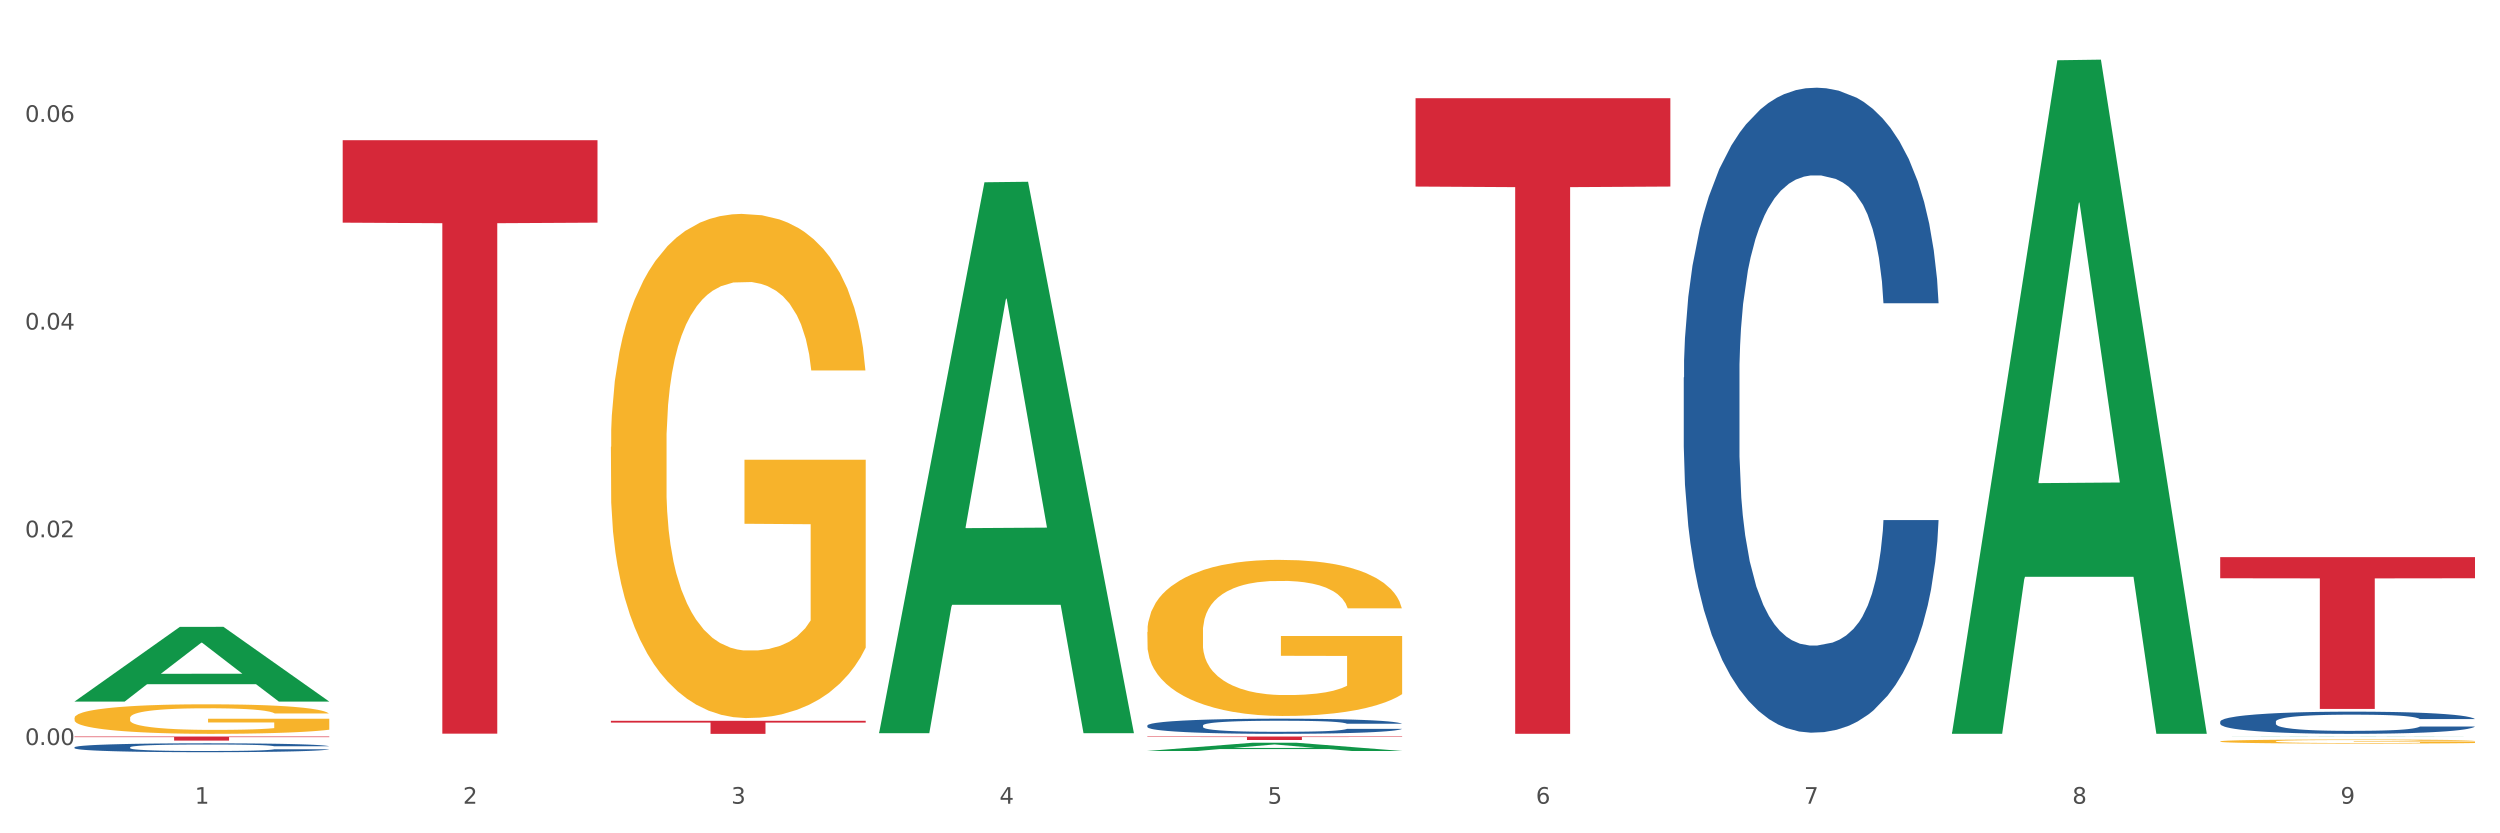
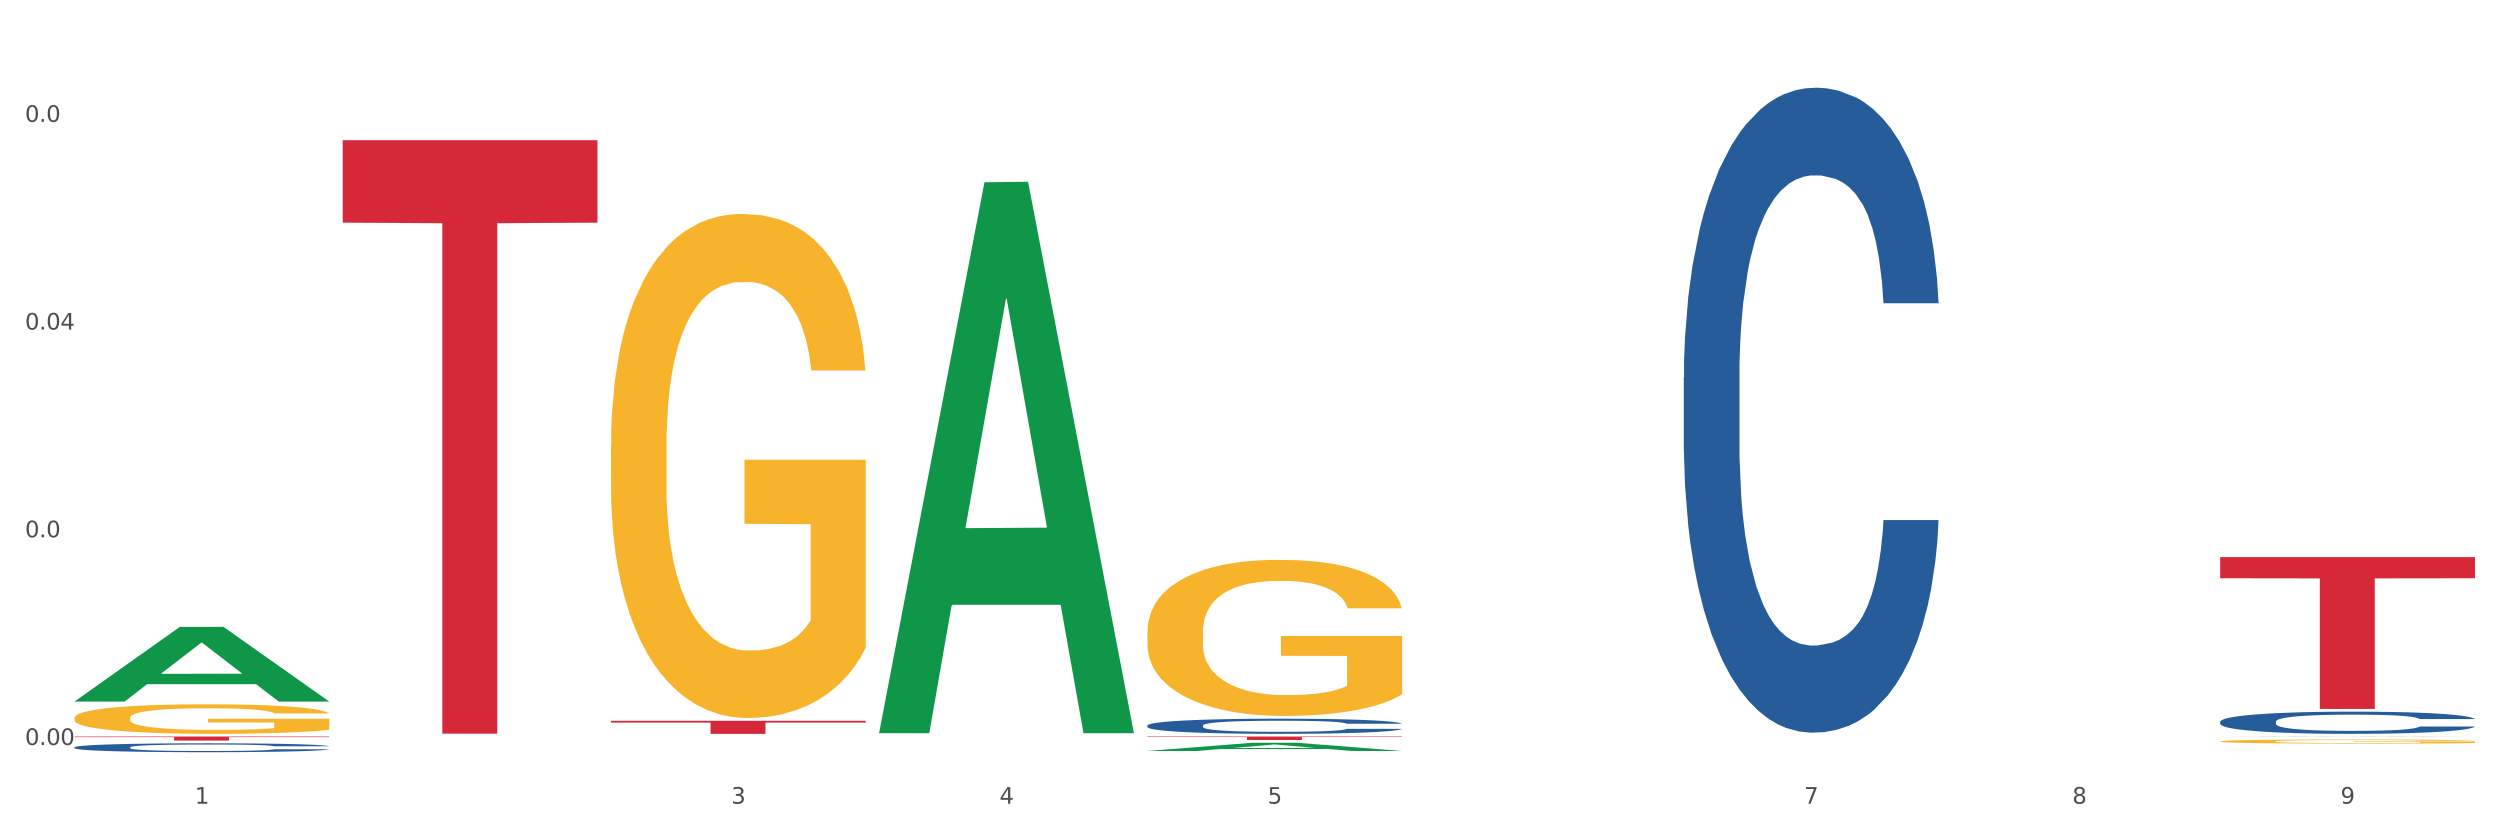
<svg xmlns="http://www.w3.org/2000/svg" xmlns:xlink="http://www.w3.org/1999/xlink" width="1080pt" height="360pt" viewBox="0 0 1080 360" version="1.1">
  <rect x="0" y="0" width="1080" height="360" fill="#333333" stroke="none" />
  <defs>
    <style type="text/css">*{stroke-linejoin: round; stroke-linecap: butt}</style>
  </defs>
  <g id="figure_1">
    <g id="patch_1">
      <path d="M 0 360  L 1080 360  L 1080 0  L 0 0  z " style="fill: #ffffff; stroke: #ffffff; stroke-linejoin: miter" />
    </g>
    <g id="axes_1">
      <g id="matplotlib.axis_1">
        <g id="xtick_1">
          <g id="text_1">
            <g style="fill: #4d4d4d" transform="translate(84.159 347.204) scale(0.096 -0.096)">
              <defs>
                <path id="DejaVuSans-31" d="M 794 531  L 1825 531  L 1825 4091  L 703 3866  L 703 4441  L 1819 4666  L 2450 4666  L 2450 531  L 3481 531  L 3481 0  L 794 0  L 794 531  z " transform="scale(0.016)" />
              </defs>
              <use xlink:href="#DejaVuSans-31" />
            </g>
          </g>
        </g>
        <g id="xtick_2">
          <g id="text_2">
            <g style="fill: #4d4d4d" transform="translate(200.027 347.204) scale(0.096 -0.096)">
              <defs>
-                 <path id="DejaVuSans-32" d="M 1228 531  L 3431 531  L 3431 0  L 469 0  L 469 531  Q 828 903 1448 1529  Q 2069 2156 2228 2338  Q 2531 2678 2651 2914  Q 2772 3150 2772 3378  Q 2772 3750 2511 3984  Q 2250 4219 1831 4219  Q 1534 4219 1204 4116  Q 875 4013 500 3803  L 500 4441  Q 881 4594 1212 4672  Q 1544 4750 1819 4750  Q 2544 4750 2975 4387  Q 3406 4025 3406 3419  Q 3406 3131 3298 2873  Q 3191 2616 2906 2266  Q 2828 2175 2409 1742  Q 1991 1309 1228 531  z " transform="scale(0.016)" />
-               </defs>
+                 </defs>
              <use xlink:href="#DejaVuSans-32" />
            </g>
          </g>
        </g>
        <g id="xtick_3">
          <g id="text_3">
            <g style="fill: #4d4d4d" transform="translate(315.896 347.204) scale(0.096 -0.096)">
              <defs>
                <path id="DejaVuSans-33" d="M 2597 2516  Q 3050 2419 3304 2112  Q 3559 1806 3559 1356  Q 3559 666 3084 287  Q 2609 -91 1734 -91  Q 1441 -91 1130 -33  Q 819 25 488 141  L 488 750  Q 750 597 1062 519  Q 1375 441 1716 441  Q 2309 441 2620 675  Q 2931 909 2931 1356  Q 2931 1769 2642 2001  Q 2353 2234 1838 2234  L 1294 2234  L 1294 2753  L 1863 2753  Q 2328 2753 2575 2939  Q 2822 3125 2822 3475  Q 2822 3834 2567 4026  Q 2313 4219 1838 4219  Q 1578 4219 1281 4162  Q 984 4106 628 3988  L 628 4550  Q 988 4650 1302 4700  Q 1616 4750 1894 4750  Q 2613 4750 3031 4423  Q 3450 4097 3450 3541  Q 3450 3153 3228 2886  Q 3006 2619 2597 2516  z " transform="scale(0.016)" />
              </defs>
              <use xlink:href="#DejaVuSans-33" />
            </g>
          </g>
        </g>
        <g id="xtick_4">
          <g id="text_4">
            <g style="fill: #4d4d4d" transform="translate(431.765 347.204) scale(0.096 -0.096)">
              <defs>
                <path id="DejaVuSans-34" d="M 2419 4116  L 825 1625  L 2419 1625  L 2419 4116  z M 2253 4666  L 3047 4666  L 3047 1625  L 3713 1625  L 3713 1100  L 3047 1100  L 3047 0  L 2419 0  L 2419 1100  L 313 1100  L 313 1709  L 2253 4666  z " transform="scale(0.016)" />
              </defs>
              <use xlink:href="#DejaVuSans-34" />
            </g>
          </g>
        </g>
        <g id="xtick_5">
          <g id="text_5">
            <g style="fill: #4d4d4d" transform="translate(547.634 347.204) scale(0.096 -0.096)">
              <defs>
                <path id="DejaVuSans-35" d="M 691 4666  L 3169 4666  L 3169 4134  L 1269 4134  L 1269 2991  Q 1406 3038 1543 3061  Q 1681 3084 1819 3084  Q 2600 3084 3056 2656  Q 3513 2228 3513 1497  Q 3513 744 3044 326  Q 2575 -91 1722 -91  Q 1428 -91 1123 -41  Q 819 9 494 109  L 494 744  Q 775 591 1075 516  Q 1375 441 1709 441  Q 2250 441 2565 725  Q 2881 1009 2881 1497  Q 2881 1984 2565 2268  Q 2250 2553 1709 2553  Q 1456 2553 1204 2497  Q 953 2441 691 2322  L 691 4666  z " transform="scale(0.016)" />
              </defs>
              <use xlink:href="#DejaVuSans-35" />
            </g>
          </g>
        </g>
        <g id="xtick_6">
          <g id="text_6">
            <g style="fill: #4d4d4d" transform="translate(663.502 347.204) scale(0.096 -0.096)">
              <defs>
-                 <path id="DejaVuSans-36" d="M 2113 2584  Q 1688 2584 1439 2293  Q 1191 2003 1191 1497  Q 1191 994 1439 701  Q 1688 409 2113 409  Q 2538 409 2786 701  Q 3034 994 3034 1497  Q 3034 2003 2786 2293  Q 2538 2584 2113 2584  z M 3366 4563  L 3366 3988  Q 3128 4100 2886 4159  Q 2644 4219 2406 4219  Q 1781 4219 1451 3797  Q 1122 3375 1075 2522  Q 1259 2794 1537 2939  Q 1816 3084 2150 3084  Q 2853 3084 3261 2657  Q 3669 2231 3669 1497  Q 3669 778 3244 343  Q 2819 -91 2113 -91  Q 1303 -91 875 529  Q 447 1150 447 2328  Q 447 3434 972 4092  Q 1497 4750 2381 4750  Q 2619 4750 2861 4703  Q 3103 4656 3366 4563  z " transform="scale(0.016)" />
-               </defs>
+                 </defs>
              <use xlink:href="#DejaVuSans-36" />
            </g>
          </g>
        </g>
        <g id="xtick_7">
          <g id="text_7">
            <g style="fill: #4d4d4d" transform="translate(779.371 347.204) scale(0.096 -0.096)">
              <defs>
                <path id="DejaVuSans-37" d="M 525 4666  L 3525 4666  L 3525 4397  L 1831 0  L 1172 0  L 2766 4134  L 525 4134  L 525 4666  z " transform="scale(0.016)" />
              </defs>
              <use xlink:href="#DejaVuSans-37" />
            </g>
          </g>
        </g>
        <g id="xtick_8">
          <g id="text_8">
            <g style="fill: #4d4d4d" transform="translate(895.24 347.204) scale(0.096 -0.096)">
              <defs>
                <path id="DejaVuSans-38" d="M 2034 2216  Q 1584 2216 1326 1975  Q 1069 1734 1069 1313  Q 1069 891 1326 650  Q 1584 409 2034 409  Q 2484 409 2743 651  Q 3003 894 3003 1313  Q 3003 1734 2745 1975  Q 2488 2216 2034 2216  z M 1403 2484  Q 997 2584 770 2862  Q 544 3141 544 3541  Q 544 4100 942 4425  Q 1341 4750 2034 4750  Q 2731 4750 3128 4425  Q 3525 4100 3525 3541  Q 3525 3141 3298 2862  Q 3072 2584 2669 2484  Q 3125 2378 3379 2068  Q 3634 1759 3634 1313  Q 3634 634 3220 271  Q 2806 -91 2034 -91  Q 1263 -91 848 271  Q 434 634 434 1313  Q 434 1759 690 2068  Q 947 2378 1403 2484  z M 1172 3481  Q 1172 3119 1398 2916  Q 1625 2713 2034 2713  Q 2441 2713 2670 2916  Q 2900 3119 2900 3481  Q 2900 3844 2670 4047  Q 2441 4250 2034 4250  Q 1625 4250 1398 4047  Q 1172 3844 1172 3481  z " transform="scale(0.016)" />
              </defs>
              <use xlink:href="#DejaVuSans-38" />
            </g>
          </g>
        </g>
        <g id="xtick_9">
          <g id="text_9">
            <g style="fill: #4d4d4d" transform="translate(1011.108 347.204) scale(0.096 -0.096)">
              <defs>
                <path id="DejaVuSans-39" d="M 703 97  L 703 672  Q 941 559 1184 500  Q 1428 441 1663 441  Q 2288 441 2617 861  Q 2947 1281 2994 2138  Q 2813 1869 2534 1725  Q 2256 1581 1919 1581  Q 1219 1581 811 2004  Q 403 2428 403 3163  Q 403 3881 828 4315  Q 1253 4750 1959 4750  Q 2769 4750 3195 4129  Q 3622 3509 3622 2328  Q 3622 1225 3098 567  Q 2575 -91 1691 -91  Q 1453 -91 1209 -44  Q 966 3 703 97  z M 1959 2075  Q 2384 2075 2632 2365  Q 2881 2656 2881 3163  Q 2881 3666 2632 3958  Q 2384 4250 1959 4250  Q 1534 4250 1286 3958  Q 1038 3666 1038 3163  Q 1038 2656 1286 2365  Q 1534 2075 1959 2075  z " transform="scale(0.016)" />
              </defs>
              <use xlink:href="#DejaVuSans-39" />
            </g>
          </g>
        </g>
        <g id="xtick_10" />
        <g id="xtick_11" />
        <g id="xtick_12" />
        <g id="xtick_13" />
        <g id="xtick_14" />
        <g id="xtick_15" />
        <g id="xtick_16" />
        <g id="xtick_17" />
      </g>
      <g id="matplotlib.axis_2">
        <g id="ytick_1">
          <g id="text_10">
            <g style="fill: #4d4d4d" transform="translate(10.8 321.837) scale(0.096 -0.096)">
              <defs>
                <path id="DejaVuSans-30" d="M 2034 4250  Q 1547 4250 1301 3770  Q 1056 3291 1056 2328  Q 1056 1369 1301 889  Q 1547 409 2034 409  Q 2525 409 2770 889  Q 3016 1369 3016 2328  Q 3016 3291 2770 3770  Q 2525 4250 2034 4250  z M 2034 4750  Q 2819 4750 3233 4129  Q 3647 3509 3647 2328  Q 3647 1150 3233 529  Q 2819 -91 2034 -91  Q 1250 -91 836 529  Q 422 1150 422 2328  Q 422 3509 836 4129  Q 1250 4750 2034 4750  z " transform="scale(0.016)" />
                <path id="DejaVuSans-2e" d="M 684 794  L 1344 794  L 1344 0  L 684 0  L 684 794  z " transform="scale(0.016)" />
              </defs>
              <use xlink:href="#DejaVuSans-30" />
              <use xlink:href="#DejaVuSans-2e" transform="translate(63.623 0)" />
              <use xlink:href="#DejaVuSans-30" transform="translate(95.41 0)" />
              <use xlink:href="#DejaVuSans-30" transform="translate(159.033 0)" />
            </g>
          </g>
        </g>
        <g id="ytick_2">
          <g id="text_11">
            <g style="fill: #4d4d4d" transform="translate(10.8 232.107) scale(0.096 -0.096)">
              <use xlink:href="#DejaVuSans-30" />
              <use xlink:href="#DejaVuSans-2e" transform="translate(63.623 0)" />
              <use xlink:href="#DejaVuSans-30" transform="translate(95.41 0)" />
              <use xlink:href="#DejaVuSans-32" transform="translate(159.033 0)" />
            </g>
          </g>
        </g>
        <g id="ytick_3">
          <g id="text_12">
            <g style="fill: #4d4d4d" transform="translate(10.8 142.377) scale(0.096 -0.096)">
              <use xlink:href="#DejaVuSans-30" />
              <use xlink:href="#DejaVuSans-2e" transform="translate(63.623 0)" />
              <use xlink:href="#DejaVuSans-30" transform="translate(95.41 0)" />
              <use xlink:href="#DejaVuSans-34" transform="translate(159.033 0)" />
            </g>
          </g>
        </g>
        <g id="ytick_4">
          <g id="text_13">
            <g style="fill: #4d4d4d" transform="translate(10.8 52.647) scale(0.096 -0.096)">
              <use xlink:href="#DejaVuSans-30" />
              <use xlink:href="#DejaVuSans-2e" transform="translate(63.623 0)" />
              <use xlink:href="#DejaVuSans-30" transform="translate(95.41 0)" />
              <use xlink:href="#DejaVuSans-36" transform="translate(159.033 0)" />
            </g>
          </g>
        </g>
        <g id="ytick_5" />
        <g id="ytick_6" />
        <g id="ytick_7" />
      </g>
      <g id="PolyCollection_1">
        <path d="M 32.175 303.028  L 32.288 302.998  L 77.68 270.818  L 96.518 270.787  L 142.25 303.089  L 120.462 303.089  L 110.589 295.567  L 63.722 295.567  L 63.382 295.688  L 53.85 303.089  L 32.175 303.089  L 32.175 303.028  L 69.623 291.078  L 104.689 291.048  L 87.326 277.672  L 87.099 277.612  L 86.872 277.703  L 69.51 291.048  L 69.623 291.078  L 32.175 303.028  z " clip-path="url(#pd3c94eccbd)" style="fill: #109648" />
        <path d="M 148.044 60.559  L 258.119 60.559  L 258.119 96.188  L 214.819 96.429  L 214.819 316.948  L 191.083 316.948  L 191.083 96.429  L 148.044 96.188  L 148.044 60.799  L 148.044 60.559  z " clip-path="url(#pd3c94eccbd)" style="fill: #d62839" />
        <path d="M 32.175 318.19  L 142.25 318.19  L 142.25 318.432  L 98.951 318.434  L 98.951 319.934  L 75.214 319.934  L 75.214 318.434  L 32.175 318.432  L 32.175 318.191  L 32.175 318.19  z " clip-path="url(#pd3c94eccbd)" style="fill: #d62839" />
        <path d="M 32.175 310.156  L 32.305 310.144  L 32.305 309.725  L 32.565 309.363  L 33.864 308.489  L 35.814 307.767  L 37.243 307.382  L 38.673 307.067  L 40.362 306.753  L 42.442 306.426  L 46.211 305.949  L 48.55 305.704  L 51.409 305.447  L 56.607 305.074  L 60.376 304.865  L 64.275 304.69  L 70.643 304.48  L 74.802 304.387  L 79.22 304.317  L 84.548 304.27  L 88.577 304.259  L 97.414 304.294  L 104.952 304.399  L 108.591 304.48  L 113.269 304.62  L 115.739 304.713  L 119.767 304.9  L 123.926 305.144  L 126.785 305.354  L 131.074 305.75  L 134.323 306.147  L 137.312 306.636  L 138.871 306.974  L 140.041 307.289  L 141.081 307.65  L 142.12 308.221  L 118.728 308.221  L 117.818 307.813  L 116.388 307.429  L 114.309 307.056  L 112.49 306.823  L 109.371 306.531  L 106.512 306.345  L 103.522 306.205  L 99.884 306.088  L 97.025 306.03  L 92.996 305.983  L 85.068 305.995  L 79.74 306.088  L 76.101 306.205  L 73.762 306.31  L 71.683 306.426  L 69.343 306.59  L 66.614 306.834  L 64.665 307.056  L 62.715 307.335  L 61.156 307.615  L 59.726 307.941  L 58.557 308.291  L 57.647 308.652  L 56.867 309.095  L 56.217 309.829  L 56.217 311.426  L 56.477 311.787  L 57.127 312.265  L 57.907 312.626  L 59.206 313.058  L 60.376 313.349  L 62.585 313.769  L 65.055 314.118  L 67.004 314.34  L 68.953 314.526  L 72.332 314.783  L 76.101 314.992  L 79.35 315.12  L 83.769 315.237  L 86.758 315.284  L 89.357 315.307  L 95.725 315.307  L 100.274 315.272  L 105.342 315.19  L 109.241 315.086  L 112.49 314.957  L 116.129 314.748  L 118.468 314.549  L 118.468 312.114  L 89.877 312.102  L 89.877 310.482  L 142.25 310.482  L 142.25 315.237  L 140.041 315.482  L 137.572 315.703  L 134.973 315.901  L 131.074 316.146  L 126.395 316.379  L 122.237 316.542  L 117.818 316.682  L 112.62 316.81  L 105.862 316.927  L 101.703 316.974  L 96.505 317.008  L 90.397 317.02  L 85.068 316.997  L 79.87 316.939  L 74.412 316.834  L 69.083 316.682  L 65.055 316.531  L 61.026 316.344  L 56.737 316.099  L 53.358 315.866  L 50.759 315.657  L 47.9 315.389  L 44.781 315.039  L 42.442 314.724  L 40.362 314.398  L 38.153 313.978  L 36.594 313.617  L 35.034 313.163  L 34.124 312.825  L 33.085 312.3  L 32.305 311.566  L 32.175 310.156  z " clip-path="url(#pd3c94eccbd)" style="fill: #f7b32b" />
        <path d="M 959.125 311.742  L 959.255 311.733  L 959.255 311.488  L 959.645 311.155  L 961.076 310.543  L 962.898 310.079  L 966.021 309.536  L 967.712 309.308  L 969.924 309.055  L 974.478 308.643  L 979.683 308.293  L 983.326 308.1  L 986.058 307.978  L 992.173 307.759  L 995.686 307.663  L 999.33 307.584  L 1002.452 307.531  L 1007.657 307.47  L 1011.82 307.444  L 1016.635 307.435  L 1020.668 307.444  L 1026.003 307.479  L 1033.809 307.584  L 1036.802 307.645  L 1040.835 307.75  L 1044.999 307.89  L 1048.382 308.03  L 1052.285 308.232  L 1056.319 308.494  L 1060.222 308.827  L 1062.955 309.133  L 1065.167 309.457  L 1067.118 309.851  L 1068.549 310.28  L 1069.2 310.639  L 1045.389 310.639  L 1044.739 310.315  L 1043.438 309.965  L 1042.137 309.729  L 1040.705 309.536  L 1038.493 309.317  L 1036.542 309.177  L 1033.289 309.011  L 1030.296 308.906  L 1027.824 308.844  L 1024.832 308.792  L 1018.456 308.739  L 1013.902 308.739  L 1011.04 308.757  L 1007.527 308.801  L 1004.534 308.862  L 1001.021 308.967  L 998.289 309.081  L 995.556 309.23  L 993.995 309.335  L 991.653 309.527  L 990.092 309.685  L 988.01 309.956  L 986.839 310.149  L 984.757 310.648  L 983.846 311.015  L 983.456 311.269  L 983.196 311.549  L 983.196 312.915  L 983.976 313.528  L 984.627 313.79  L 985.668 314.088  L 987.619 314.473  L 990.482 314.849  L 993.474 315.121  L 995.947 315.287  L 998.289 315.41  L 1000.631 315.506  L 1003.493 315.593  L 1005.835 315.646  L 1009.348 315.698  L 1013.512 315.725  L 1016.765 315.725  L 1023.4 315.681  L 1026.393 315.637  L 1029.255 315.576  L 1032.378 315.48  L 1034.85 315.375  L 1036.282 315.296  L 1038.624 315.129  L 1040.445 314.954  L 1042.006 314.753  L 1043.047 314.578  L 1044.218 314.315  L 1045.129 314.018  L 1045.389 313.86  L 1069.2 313.86  L 1068.68 314.175  L 1067.769 314.482  L 1065.947 314.893  L 1064.516 315.129  L 1062.304 315.418  L 1059.962 315.663  L 1056.709 315.935  L 1053.717 316.136  L 1050.594 316.311  L 1047.211 316.469  L 1041.096 316.688  L 1038.884 316.749  L 1034.2 316.854  L 1030.557 316.915  L 1025.222 316.976  L 1019.757 317.011  L 1014.032 317.02  L 1008.958 317.003  L 1003.363 316.95  L 999.85 316.898  L 995.947 316.819  L 991.393 316.696  L 987.099 316.547  L 983.065 316.372  L 979.292 316.171  L 975.779 315.943  L 971.225 315.567  L 967.842 315.199  L 965.37 314.858  L 963.679 314.569  L 961.987 314.202  L 961.076 313.948  L 959.645 313.335  L 959.125 312.766  L 959.125 311.742  z " clip-path="url(#pd3c94eccbd)" style="fill: #255c99" />
        <path d="M 727.387 163.081  L 727.517 162.826  L 727.517 155.701  L 727.908 146.031  L 729.339 128.218  L 731.161 114.732  L 734.283 98.954  L 735.975 92.338  L 738.187 84.958  L 742.741 72.998  L 747.945 62.82  L 751.588 57.221  L 754.321 53.659  L 760.436 47.297  L 763.949 44.498  L 767.592 42.207  L 770.715 40.681  L 775.919 38.899  L 780.083 38.136  L 784.897 37.881  L 788.931 38.136  L 794.265 39.154  L 802.072 42.207  L 805.065 43.989  L 809.098 47.042  L 813.262 51.114  L 816.645 55.185  L 820.548 61.038  L 824.581 68.672  L 828.485 78.342  L 831.217 87.249  L 833.429 96.664  L 835.381 108.115  L 836.812 120.584  L 837.463 131.018  L 813.652 131.018  L 813.001 121.602  L 811.7 111.423  L 810.399 104.553  L 808.968 98.954  L 806.756 92.593  L 804.804 88.521  L 801.551 83.686  L 798.559 80.632  L 796.087 78.851  L 793.094 77.324  L 786.719 75.798  L 782.165 75.798  L 779.302 76.306  L 775.789 77.579  L 772.797 79.36  L 769.284 82.414  L 766.551 85.722  L 763.819 90.048  L 762.257 93.102  L 759.915 98.7  L 758.354 103.28  L 756.272 111.169  L 755.101 116.767  L 753.019 131.272  L 752.109 141.96  L 751.718 149.339  L 751.458 157.483  L 751.458 197.18  L 752.239 214.993  L 752.889 222.627  L 753.93 231.279  L 755.882 242.476  L 758.744 253.418  L 761.737 261.306  L 764.209 266.141  L 766.551 269.704  L 768.893 272.503  L 771.756 275.048  L 774.098 276.575  L 777.611 278.101  L 781.774 278.865  L 785.027 278.865  L 791.663 277.593  L 794.656 276.32  L 797.518 274.539  L 800.641 271.74  L 803.113 268.686  L 804.544 266.396  L 806.886 261.561  L 808.708 256.471  L 810.269 250.619  L 811.31 245.529  L 812.481 237.895  L 813.392 229.243  L 813.652 224.663  L 837.463 224.663  L 836.942 233.824  L 836.031 242.73  L 834.21 254.69  L 832.779 261.561  L 830.567 269.958  L 828.225 277.084  L 824.972 284.972  L 821.979 290.825  L 818.856 295.914  L 815.474 300.495  L 809.358 306.857  L 807.146 308.638  L 802.462 311.692  L 798.819 313.473  L 793.485 315.254  L 788.02 316.272  L 782.295 316.526  L 777.22 316.018  L 771.626 314.491  L 768.113 312.964  L 764.209 310.674  L 759.655 307.111  L 755.362 302.785  L 751.328 297.696  L 747.555 291.843  L 744.042 285.227  L 739.488 274.284  L 736.105 263.597  L 733.633 253.672  L 731.941 245.275  L 730.25 234.587  L 729.339 227.207  L 727.908 209.394  L 727.387 192.854  L 727.387 163.081  z " clip-path="url(#pd3c94eccbd)" style="fill: #255c99" />
        <path d="M 263.912 311.379  L 373.988 311.379  L 373.988 312.163  L 330.688 312.168  L 330.688 317.02  L 306.951 317.02  L 306.951 312.168  L 263.912 312.163  L 263.912 311.384  L 263.912 311.379  z " clip-path="url(#pd3c94eccbd)" style="fill: #d62839" />
        <path d="M 495.65 273.02  L 495.78 272.959  L 495.78 270.741  L 496.04 268.831  L 497.339 264.211  L 499.289 260.392  L 500.718 258.359  L 502.148 256.696  L 503.837 255.033  L 505.917 253.308  L 509.685 250.783  L 512.025 249.489  L 514.884 248.134  L 520.082 246.163  L 523.851 245.054  L 527.75 244.13  L 534.118 243.021  L 538.276 242.528  L 542.695 242.159  L 548.023 241.912  L 552.052 241.851  L 560.889 242.035  L 568.427 242.59  L 572.066 243.021  L 576.744 243.76  L 579.214 244.253  L 583.242 245.239  L 587.401 246.532  L 590.26 247.641  L 594.549 249.735  L 597.798 251.83  L 600.787 254.417  L 602.346 256.203  L 603.516 257.867  L 604.556 259.776  L 605.595 262.795  L 582.203 262.795  L 581.293 260.639  L 579.863 258.606  L 577.784 256.635  L 575.965 255.403  L 572.846 253.863  L 569.986 252.877  L 566.997 252.138  L 563.359 251.522  L 560.499 251.214  L 556.471 250.967  L 548.543 251.029  L 543.215 251.522  L 539.576 252.138  L 537.237 252.692  L 535.157 253.308  L 532.818 254.171  L 530.089 255.464  L 528.14 256.635  L 526.19 258.113  L 524.631 259.591  L 523.201 261.316  L 522.032 263.164  L 521.122 265.074  L 520.342 267.415  L 519.692 271.295  L 519.692 279.735  L 519.952 281.644  L 520.602 284.17  L 521.382 286.079  L 522.681 288.359  L 523.851 289.899  L 526.06 292.116  L 528.529 293.964  L 530.479 295.135  L 532.428 296.12  L 535.807 297.475  L 539.576 298.584  L 542.825 299.262  L 547.244 299.878  L 550.233 300.124  L 552.832 300.247  L 559.2 300.247  L 563.748 300.062  L 568.817 299.631  L 572.716 299.077  L 575.965 298.399  L 579.603 297.291  L 581.943 296.243  L 581.943 283.369  L 553.352 283.307  L 553.352 274.745  L 605.725 274.745  L 605.725 299.878  L 603.516 301.171  L 601.047 302.342  L 598.447 303.389  L 594.549 304.682  L 589.87 305.914  L 585.711 306.777  L 581.293 307.516  L 576.094 308.194  L 569.337 308.81  L 565.178 309.056  L 559.98 309.241  L 553.871 309.302  L 548.543 309.179  L 543.345 308.871  L 537.887 308.317  L 532.558 307.516  L 528.529 306.715  L 524.501 305.73  L 520.212 304.436  L 516.833 303.204  L 514.234 302.095  L 511.375 300.678  L 508.256 298.83  L 505.917 297.167  L 503.837 295.443  L 501.628 293.225  L 500.068 291.315  L 498.509 288.913  L 497.599 287.127  L 496.56 284.355  L 495.78 280.474  L 495.65 273.02  z " clip-path="url(#pd3c94eccbd)" style="fill: #f7b32b" />
        <path d="M 263.912 193.047  L 264.042 192.848  L 264.042 185.687  L 264.302 179.521  L 265.602 164.602  L 267.551 152.269  L 268.981 145.705  L 270.41 140.334  L 272.1 134.964  L 274.179 129.394  L 277.948 121.238  L 280.287 117.061  L 283.146 112.685  L 288.345 106.32  L 292.114 102.739  L 296.012 99.755  L 302.38 96.175  L 306.539 94.583  L 310.958 93.39  L 316.286 92.594  L 320.315 92.395  L 329.152 92.992  L 336.689 94.782  L 340.328 96.175  L 345.007 98.562  L 347.476 100.153  L 351.505 103.336  L 355.663 107.513  L 358.523 111.094  L 362.811 117.857  L 366.06 124.62  L 369.049 132.974  L 370.609 138.743  L 371.778 144.114  L 372.818 150.28  L 373.858 160.027  L 350.465 160.027  L 349.555 153.065  L 348.126 146.501  L 346.047 140.135  L 344.227 136.157  L 341.108 131.184  L 338.249 128.001  L 335.26 125.614  L 331.621 123.625  L 328.762 122.631  L 324.733 121.835  L 316.806 122.034  L 311.477 123.625  L 307.839 125.614  L 305.499 127.405  L 303.42 129.394  L 301.081 132.179  L 298.352 136.356  L 296.402 140.135  L 294.453 144.909  L 292.893 149.683  L 291.464 155.253  L 290.294 161.22  L 289.384 167.387  L 288.605 174.946  L 287.955 187.477  L 287.955 214.729  L 288.215 220.895  L 288.865 229.051  L 289.644 235.217  L 290.944 242.577  L 292.114 247.55  L 294.323 254.711  L 296.792 260.679  L 298.741 264.458  L 300.691 267.641  L 304.07 272.017  L 307.839 275.597  L 311.088 277.785  L 315.506 279.775  L 318.495 280.57  L 321.094 280.968  L 327.462 280.968  L 332.011 280.371  L 337.079 278.979  L 340.978 277.189  L 344.227 275.001  L 347.866 271.42  L 350.205 268.039  L 350.205 226.465  L 321.614 226.266  L 321.614 198.617  L 373.988 198.617  L 373.988 279.775  L 371.778 283.952  L 369.309 287.731  L 366.71 291.113  L 362.811 295.29  L 358.133 299.268  L 353.974 302.053  L 349.555 304.44  L 344.357 306.628  L 337.599 308.618  L 333.44 309.413  L 328.242 310.01  L 322.134 310.209  L 316.806 309.811  L 311.607 308.816  L 306.149 307.026  L 300.821 304.44  L 296.792 301.854  L 292.763 298.672  L 288.475 294.494  L 285.096 290.516  L 282.497 286.936  L 279.637 282.361  L 276.518 276.393  L 274.179 271.022  L 272.1 265.453  L 269.891 258.292  L 268.331 252.125  L 266.772 244.368  L 265.862 238.599  L 264.822 229.648  L 264.042 217.116  L 263.912 193.047  z " clip-path="url(#pd3c94eccbd)" style="fill: #f7b32b" />
        <path d="M 959.125 320.28  L 959.255 320.278  L 959.255 320.22  L 959.515 320.17  L 960.814 320.049  L 962.764 319.949  L 964.193 319.896  L 965.623 319.852  L 967.312 319.809  L 969.391 319.764  L 973.16 319.698  L 975.5 319.664  L 978.359 319.628  L 983.557 319.577  L 987.326 319.548  L 991.225 319.523  L 997.593 319.494  L 1001.751 319.481  L 1006.17 319.472  L 1011.498 319.465  L 1015.527 319.464  L 1024.364 319.469  L 1031.902 319.483  L 1035.541 319.494  L 1040.219 319.514  L 1042.688 319.527  L 1046.717 319.552  L 1050.876 319.586  L 1053.735 319.615  L 1058.024 319.67  L 1061.273 319.725  L 1064.262 319.793  L 1065.821 319.839  L 1066.991 319.883  L 1068.03 319.933  L 1069.07 320.012  L 1045.677 320.012  L 1044.768 319.955  L 1043.338 319.902  L 1041.259 319.851  L 1039.439 319.818  L 1036.32 319.778  L 1033.461 319.752  L 1030.472 319.733  L 1026.833 319.717  L 1023.974 319.709  L 1019.946 319.702  L 1012.018 319.704  L 1006.69 319.717  L 1003.051 319.733  L 1000.712 319.747  L 998.632 319.764  L 996.293 319.786  L 993.564 319.82  L 991.614 319.851  L 989.665 319.889  L 988.106 319.928  L 986.676 319.973  L 985.506 320.022  L 984.597 320.072  L 983.817 320.133  L 983.167 320.234  L 983.167 320.455  L 983.427 320.505  L 984.077 320.571  L 984.857 320.621  L 986.156 320.681  L 987.326 320.721  L 989.535 320.779  L 992.004 320.828  L 993.954 320.858  L 995.903 320.884  L 999.282 320.92  L 1003.051 320.949  L 1006.3 320.966  L 1010.718 320.982  L 1013.708 320.989  L 1016.307 320.992  L 1022.675 320.992  L 1027.223 320.987  L 1032.292 320.976  L 1036.19 320.962  L 1039.439 320.944  L 1043.078 320.915  L 1045.418 320.887  L 1045.418 320.55  L 1016.827 320.549  L 1016.827 320.325  L 1069.2 320.325  L 1069.2 320.982  L 1066.991 321.016  L 1064.521 321.047  L 1061.922 321.074  L 1058.024 321.108  L 1053.345 321.14  L 1049.186 321.163  L 1044.768 321.182  L 1039.569 321.2  L 1032.811 321.216  L 1028.653 321.223  L 1023.454 321.228  L 1017.346 321.229  L 1012.018 321.226  L 1006.82 321.218  L 1001.361 321.203  L 996.033 321.182  L 992.004 321.161  L 987.976 321.136  L 983.687 321.102  L 980.308 321.07  L 977.709 321.041  L 974.85 321.003  L 971.731 320.955  L 969.391 320.912  L 967.312 320.866  L 965.103 320.808  L 963.543 320.758  L 961.984 320.696  L 961.074 320.649  L 960.034 320.576  L 959.255 320.475  L 959.125 320.28  z " clip-path="url(#pd3c94eccbd)" style="fill: #f7b32b" />
        <path d="M 32.175 322.832  L 32.305 322.828  L 32.305 322.73  L 32.695 322.597  L 34.127 322.351  L 35.948 322.165  L 39.071 321.947  L 40.762 321.856  L 42.974 321.754  L 47.528 321.589  L 52.733 321.448  L 56.376 321.371  L 59.108 321.322  L 65.224 321.234  L 68.737 321.195  L 72.38 321.164  L 75.503 321.143  L 80.707 321.118  L 84.871 321.108  L 89.685 321.104  L 93.718 321.108  L 99.053 321.122  L 106.86 321.164  L 109.852 321.188  L 113.886 321.231  L 118.049 321.287  L 121.432 321.343  L 125.336 321.424  L 129.369 321.529  L 133.273 321.663  L 136.005 321.785  L 138.217 321.915  L 140.168 322.073  L 141.6 322.245  L 142.25 322.389  L 118.44 322.389  L 117.789 322.26  L 116.488 322.119  L 115.187 322.024  L 113.756 321.947  L 111.544 321.859  L 109.592 321.803  L 106.339 321.736  L 103.347 321.694  L 100.874 321.67  L 97.882 321.648  L 91.506 321.627  L 86.952 321.627  L 84.09 321.634  L 80.577 321.652  L 77.584 321.677  L 74.071 321.719  L 71.339 321.764  L 68.607 321.824  L 67.045 321.866  L 64.703 321.943  L 63.142 322.007  L 61.06 322.116  L 59.889 322.193  L 57.807 322.393  L 56.896 322.54  L 56.506 322.642  L 56.246 322.755  L 56.246 323.303  L 57.027 323.548  L 57.677 323.654  L 58.718 323.773  L 60.67 323.928  L 63.532 324.079  L 66.525 324.187  L 68.997 324.254  L 71.339 324.303  L 73.681 324.342  L 76.543 324.377  L 78.885 324.398  L 82.398 324.419  L 86.562 324.43  L 89.815 324.43  L 96.451 324.412  L 99.443 324.395  L 102.306 324.37  L 105.428 324.331  L 107.901 324.289  L 109.332 324.258  L 111.674 324.191  L 113.495 324.121  L 115.057 324.04  L 116.098 323.97  L 117.269 323.864  L 118.179 323.745  L 118.44 323.682  L 142.25 323.682  L 141.73 323.808  L 140.819 323.931  L 138.997 324.096  L 137.566 324.191  L 135.354 324.307  L 133.012 324.405  L 129.759 324.514  L 126.767 324.595  L 123.644 324.665  L 120.261 324.728  L 114.146 324.816  L 111.934 324.841  L 107.25 324.883  L 103.607 324.907  L 98.272 324.932  L 92.807 324.946  L 87.083 324.95  L 82.008 324.942  L 76.413 324.921  L 72.9 324.9  L 68.997 324.869  L 64.443 324.82  L 60.149 324.76  L 56.116 324.69  L 52.342 324.609  L 48.829 324.518  L 44.275 324.367  L 40.893 324.219  L 38.42 324.082  L 36.729 323.966  L 35.037 323.819  L 34.127 323.717  L 32.695 323.471  L 32.175 323.243  L 32.175 322.832  z " clip-path="url(#pd3c94eccbd)" style="fill: #255c99" />
        <path d="M 495.65 318.19  L 605.725 318.19  L 605.725 318.398  L 562.425 318.399  L 562.425 319.688  L 538.689 319.688  L 538.689 318.399  L 495.65 318.398  L 495.65 318.191  L 495.65 318.19  z " clip-path="url(#pd3c94eccbd)" style="fill: #d62839" />
-         <path d="M 611.519 42.435  L 721.594 42.435  L 721.594 80.591  L 678.294 80.848  L 678.294 316.998  L 654.557 316.998  L 654.557 80.848  L 611.519 80.591  L 611.519 42.693  L 611.519 42.435  z " clip-path="url(#pd3c94eccbd)" style="fill: #d62839" />
        <path d="M 959.125 240.692  L 1069.2 240.692  L 1069.2 249.805  L 1025.9 249.866  L 1025.9 306.265  L 1002.164 306.265  L 1002.164 249.866  L 959.125 249.805  L 959.125 240.754  L 959.125 240.692  z " clip-path="url(#pd3c94eccbd)" style="fill: #d62839" />
-         <path d="M 959.125 318.294  L 959.238 318.294  L 1004.63 318.19  L 1023.468 318.19  L 1069.2 318.294  L 1047.412 318.294  L 1037.539 318.27  L 990.672 318.27  L 990.332 318.27  L 980.799 318.294  L 959.125 318.294  L 959.125 318.294  L 996.573 318.255  L 1031.638 318.255  L 1014.276 318.212  L 1014.049 318.212  L 1013.822 318.212  L 996.46 318.255  L 996.573 318.255  L 959.125 318.294  z " clip-path="url(#pd3c94eccbd)" style="fill: #109648" />
-         <path d="M 843.256 316.459  L 843.369 316.185  L 888.761 26.033  L 907.599 25.759  L 953.331 317.006  L 931.543 317.006  L 921.67 249.185  L 874.803 249.185  L 874.463 250.279  L 864.931 317.006  L 843.256 317.006  L 843.256 316.459  L 880.704 208.711  L 915.77 208.438  L 898.407 87.837  L 898.18 87.29  L 897.953 88.111  L 880.591 208.438  L 880.704 208.711  L 843.256 316.459  z " clip-path="url(#pd3c94eccbd)" style="fill: #109648" />
+         <path d="M 959.125 318.294  L 959.238 318.294  L 1004.63 318.19  L 1023.468 318.19  L 1069.2 318.294  L 1047.412 318.294  L 1037.539 318.27  L 990.672 318.27  L 990.332 318.27  L 980.799 318.294  L 959.125 318.294  L 996.573 318.255  L 1031.638 318.255  L 1014.276 318.212  L 1014.049 318.212  L 1013.822 318.212  L 996.46 318.255  L 996.573 318.255  L 959.125 318.294  z " clip-path="url(#pd3c94eccbd)" style="fill: #109648" />
        <path d="M 495.65 324.414  L 495.763 324.41  L 541.155 320.861  L 559.993 320.858  L 605.725 324.42  L 583.937 324.42  L 574.064 323.591  L 527.197 323.591  L 526.857 323.604  L 517.324 324.42  L 495.65 324.42  L 495.65 324.414  L 533.098 323.096  L 568.163 323.092  L 550.801 321.617  L 550.574 321.611  L 550.347 321.621  L 532.985 323.092  L 533.098 323.096  L 495.65 324.414  z " clip-path="url(#pd3c94eccbd)" style="fill: #109648" />
        <path d="M 379.781 316.284  L 379.895 316.061  L 425.286 78.742  L 444.124 78.518  L 489.856 316.732  L 468.068 316.732  L 458.196 261.26  L 411.328 261.26  L 410.988 262.155  L 401.456 316.732  L 379.781 316.732  L 379.781 316.284  L 417.229 228.157  L 452.295 227.933  L 434.932 129.292  L 434.705 128.845  L 434.478 129.516  L 417.116 227.933  L 417.229 228.157  L 379.781 316.284  z " clip-path="url(#pd3c94eccbd)" style="fill: #109648" />
        <path d="M 495.65 313.414  L 495.78 313.408  L 495.78 313.241  L 496.17 313.014  L 497.602 312.595  L 499.423 312.278  L 502.546 311.907  L 504.237 311.752  L 506.449 311.578  L 511.003 311.297  L 516.208 311.058  L 519.851 310.927  L 522.583 310.843  L 528.698 310.693  L 532.212 310.628  L 535.855 310.574  L 538.977 310.538  L 544.182 310.496  L 548.345 310.478  L 553.16 310.472  L 557.193 310.478  L 562.528 310.502  L 570.335 310.574  L 573.327 310.616  L 577.361 310.687  L 581.524 310.783  L 584.907 310.879  L 588.81 311.016  L 592.844 311.196  L 596.747 311.423  L 599.48 311.632  L 601.692 311.854  L 603.643 312.123  L 605.075 312.416  L 605.725 312.661  L 581.915 312.661  L 581.264 312.44  L 579.963 312.2  L 578.662 312.039  L 577.23 311.907  L 575.019 311.758  L 573.067 311.662  L 569.814 311.549  L 566.821 311.477  L 564.349 311.435  L 561.357 311.399  L 554.981 311.363  L 550.427 311.363  L 547.565 311.375  L 544.052 311.405  L 541.059 311.447  L 537.546 311.519  L 534.814 311.596  L 532.081 311.698  L 530.52 311.77  L 528.178 311.901  L 526.617 312.009  L 524.535 312.194  L 523.364 312.326  L 521.282 312.667  L 520.371 312.918  L 519.981 313.091  L 519.721 313.283  L 519.721 314.216  L 520.501 314.634  L 521.152 314.814  L 522.193 315.017  L 524.145 315.28  L 527.007 315.537  L 530 315.723  L 532.472 315.836  L 534.814 315.92  L 537.156 315.986  L 540.018 316.045  L 542.36 316.081  L 545.873 316.117  L 550.037 316.135  L 553.29 316.135  L 559.925 316.105  L 562.918 316.075  L 565.781 316.033  L 568.903 315.968  L 571.375 315.896  L 572.807 315.842  L 575.149 315.728  L 576.97 315.609  L 578.532 315.471  L 579.573 315.352  L 580.744 315.172  L 581.654 314.969  L 581.915 314.861  L 605.725 314.861  L 605.205 315.077  L 604.294 315.286  L 602.472 315.567  L 601.041 315.728  L 598.829 315.926  L 596.487 316.093  L 593.234 316.279  L 590.242 316.416  L 587.119 316.536  L 583.736 316.643  L 577.621 316.793  L 575.409 316.835  L 570.725 316.907  L 567.082 316.948  L 561.747 316.99  L 556.282 317.014  L 550.557 317.02  L 545.483 317.008  L 539.888 316.972  L 536.375 316.936  L 532.472 316.883  L 527.918 316.799  L 523.624 316.697  L 519.591 316.578  L 515.817 316.44  L 512.304 316.285  L 507.75 316.027  L 504.367 315.776  L 501.895 315.543  L 500.204 315.346  L 498.512 315.095  L 497.602 314.921  L 496.17 314.503  L 495.65 314.114  L 495.65 313.414  z " clip-path="url(#pd3c94eccbd)" style="fill: #255c99" />
      </g>
    </g>
  </g>
  <defs>
    <clipPath id="pd3c94eccbd">
      <rect x="32.175" y="10.8" width="1037.025" height="329.109" />
    </clipPath>
  </defs>
</svg>